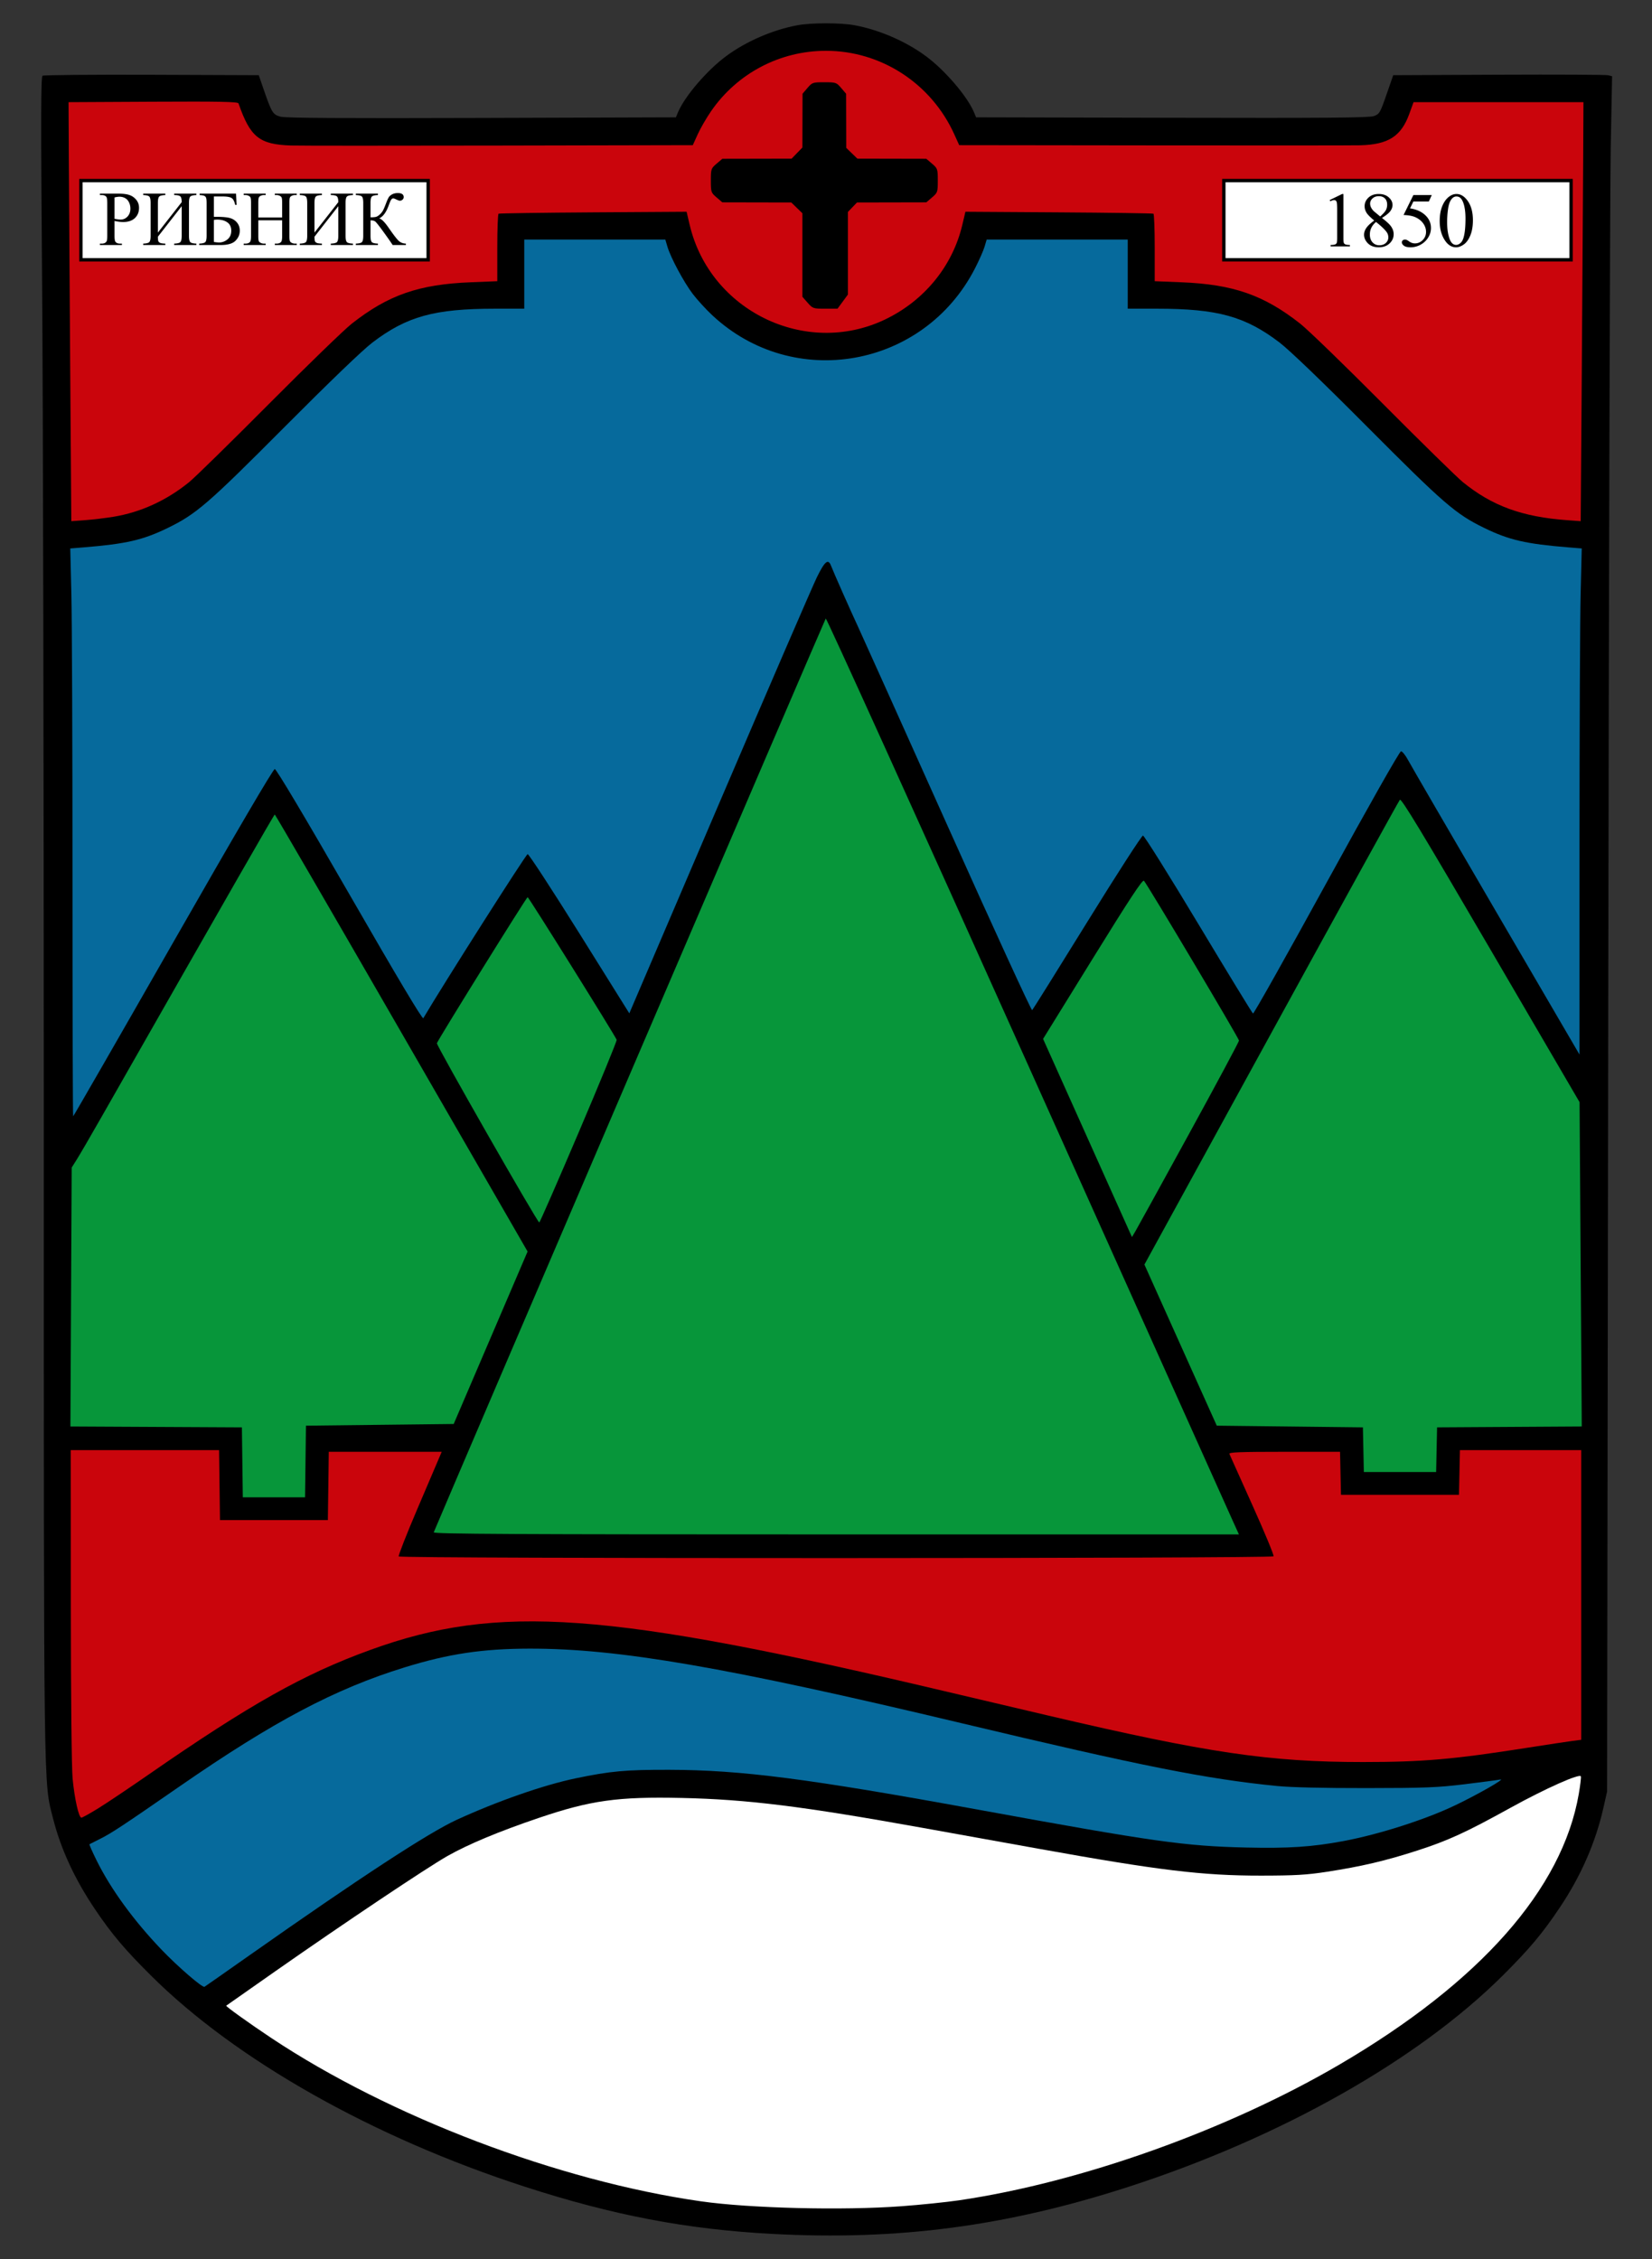
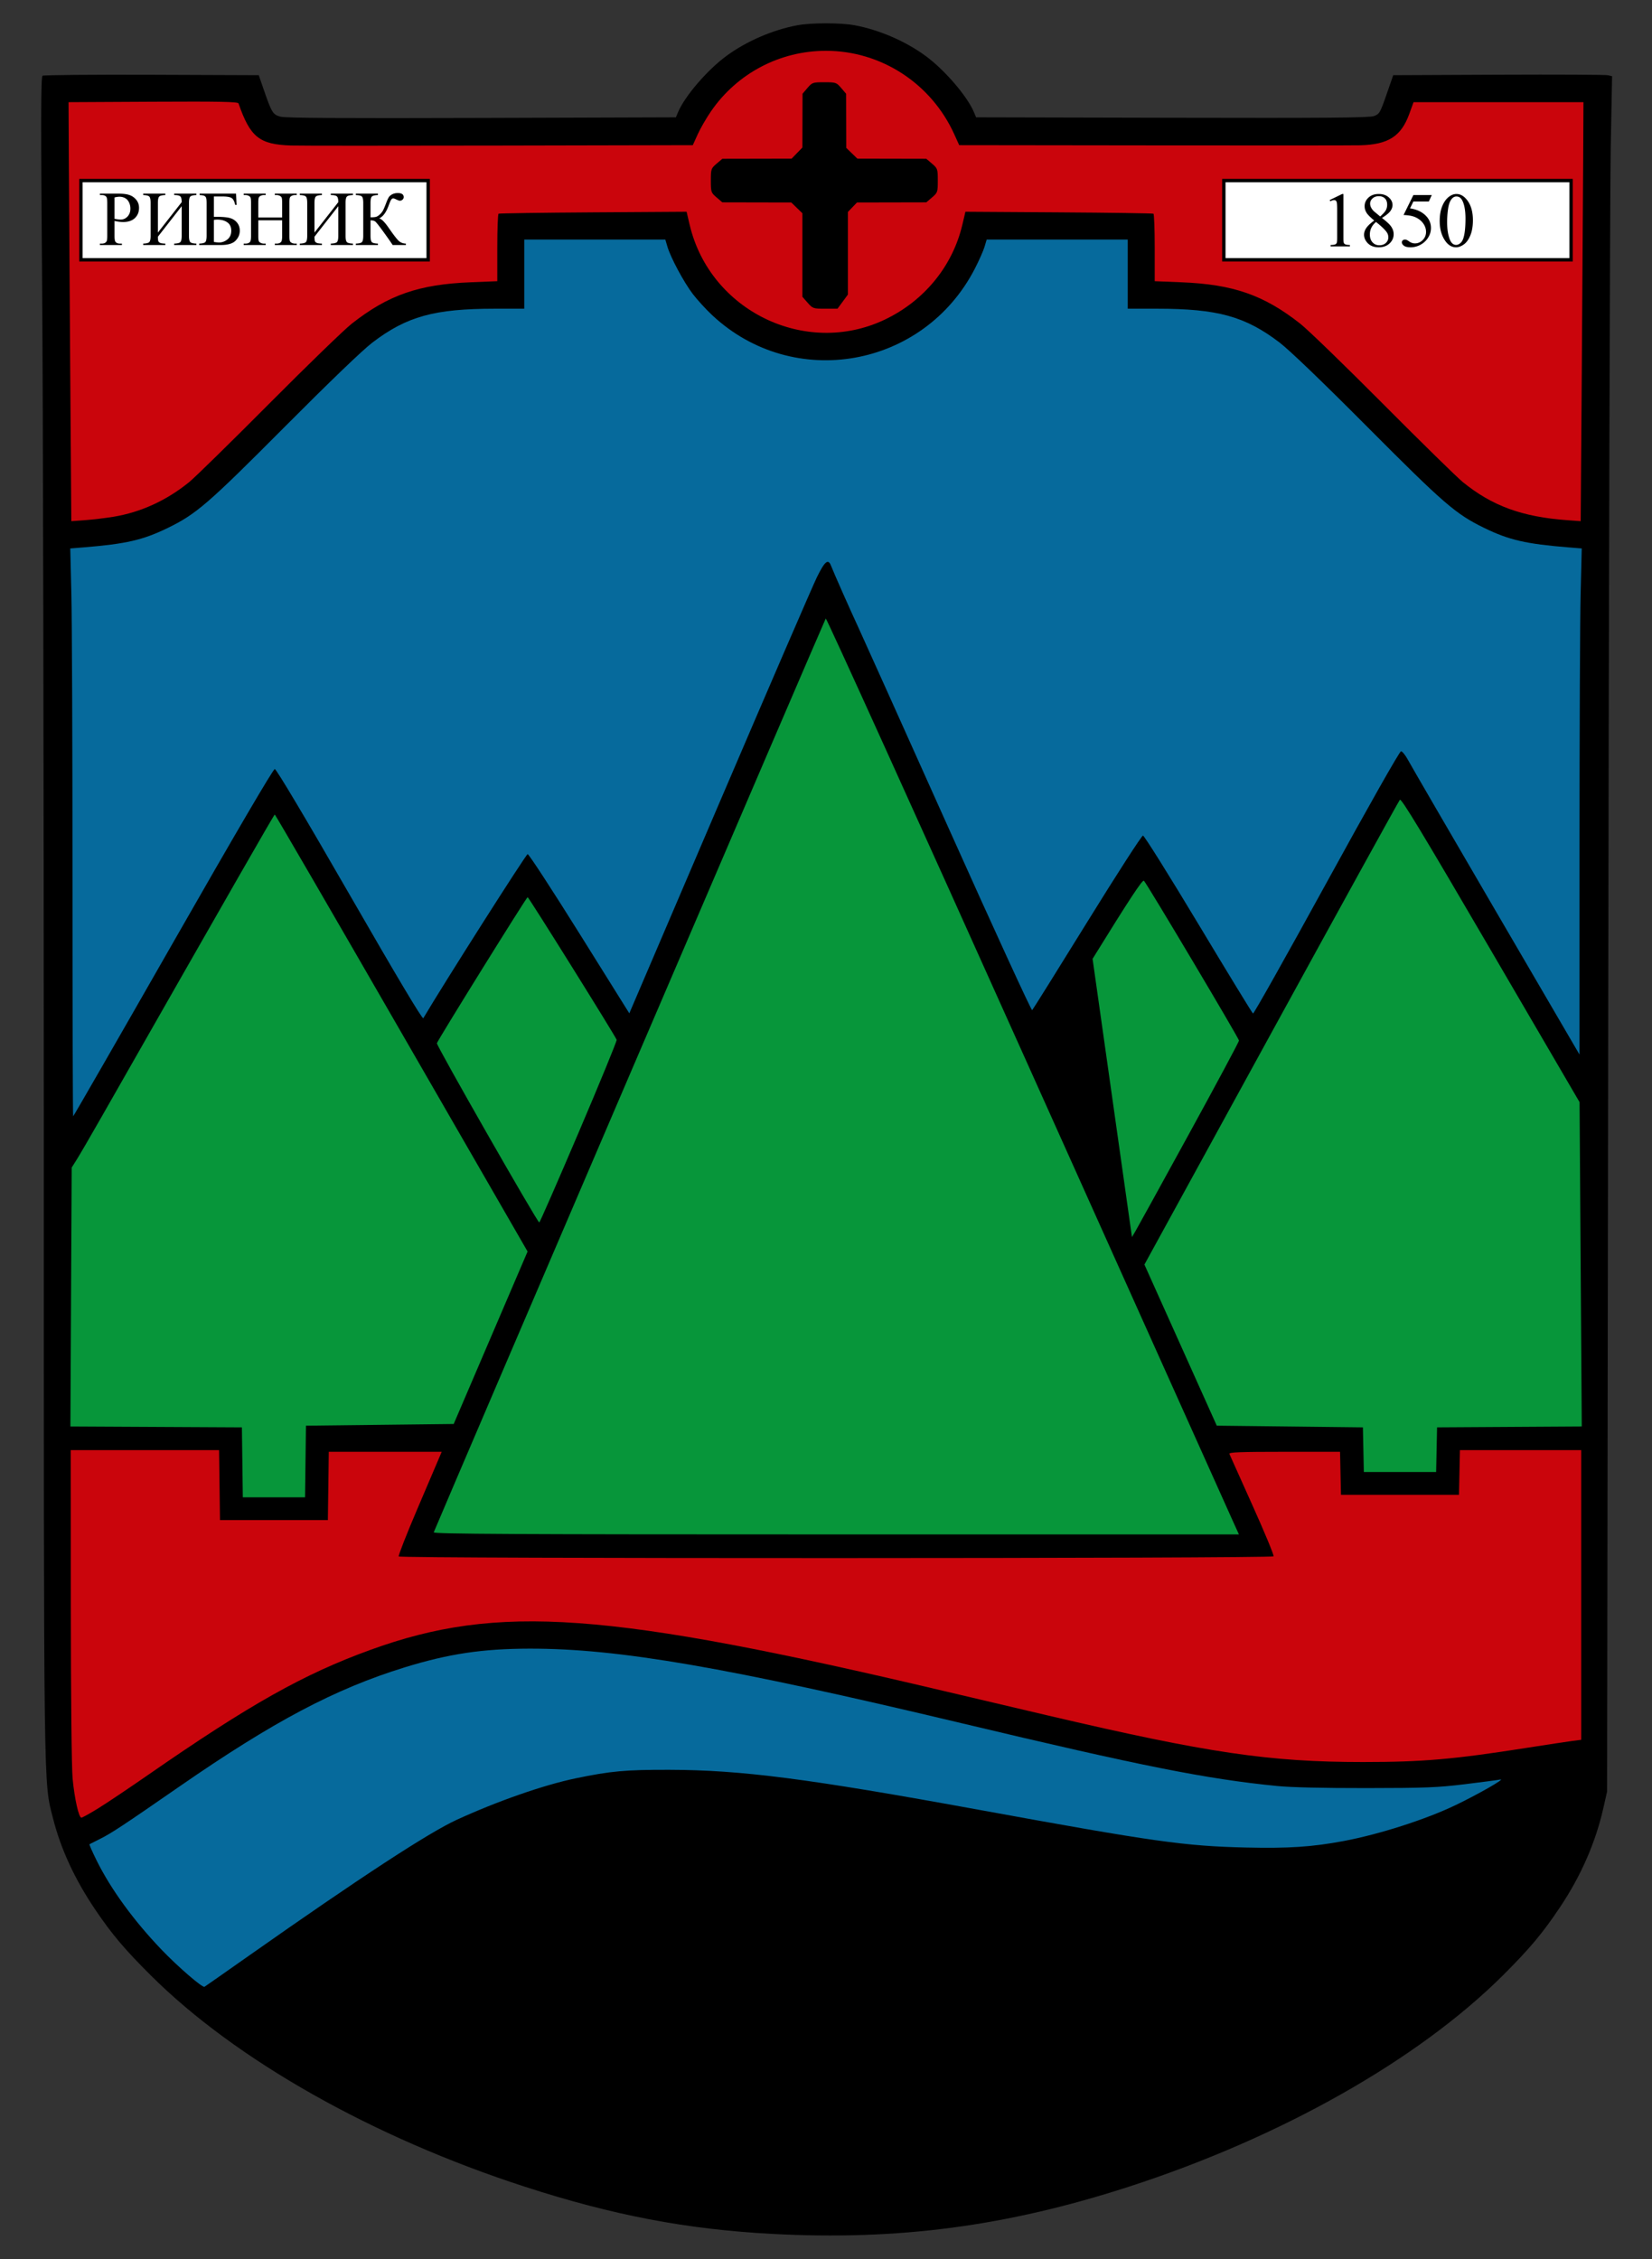
<svg xmlns="http://www.w3.org/2000/svg" xmlns:ns1="http://www.openswatchbook.org/uri/2009/osb" width="980" height="1340">
  <rect width="100%" height="100%" fill="#333333" stroke="none" />
  <defs>
    <linearGradient ns1:paint="solid" id="a">
      <stop offset="0" style="stop-color:#000;stop-opacity:1" />
    </linearGradient>
  </defs>
  <path d="M458 1324.969c-50.817-2.73-94.212-11.007-146.554-27.955-90.212-29.209-171.606-75.182-222.017-125.401-15.399-15.34-22.955-24.268-32.676-38.61-12.312-18.162-20.631-36.09-25.314-54.55-5.656-22.297-5.454-6.954-5.457-413.823 0-205.72-.45-429.131-1-496.472-.798-98.094-.746-122.596.26-123.239.692-.44 29.833-.694 64.758-.563l63.5.24 2.756 8c4.935 14.32 5.58 15.376 10.147 16.623 2.948.805 36.414 1.014 119.329.747l115.231-.37 1.178-2.842c3.95-9.53 17.277-25.091 28.715-33.527 11.83-8.724 27.598-15.549 42.144-18.24 8.345-1.545 25.655-1.545 34 0 14.546 2.691 30.314 9.516 42.144 18.24 11.438 8.436 24.766 23.997 28.715 33.527l1.178 2.841 116.231.265c91.724.208 116.97 0 119.732-1 3.323-1.201 3.702-1.846 7.5-12.765l4-11.5 62.5-.276c34.375-.152 63.585-.013 64.911.31l2.412.585-.802 42.19c-.44 23.205-1.107 252.116-1.482 508.691l-.68 466.5-2.19 9.7c-4.615 20.442-13.222 40.17-25.625 58.733-10.473 15.676-18.024 24.696-33.973 40.585-50.41 50.219-131.805 96.192-222.017 125.402-72.48 23.467-136.811 31.968-211.554 27.954z" style="fill:#000" />
  <path d="M534.5 1321.583c11-.824 23.6-1.968 28-2.543 99.635-13.024 218.278-61.582 293.651-120.186 50.86-39.544 80.981-80.67 92.106-125.759l2.097-8.5.688-429c.378-235.95 1.045-464.887 1.48-508.75l.794-79.75H828.425l-3.26 9.949c-1.794 5.472-4.028 10.872-4.963 12-1.038 1.25-3.804 2.44-7.089 3.05-6.293 1.17-46.287 1.255-156.433.337-75.272-.628-79.68-.763-80.217-2.452-1.411-4.447-11.427-18.07-18.35-24.96-13.013-12.95-28.63-21.863-45.736-26.1-12.515-3.101-32.239-3.101-44.754 0-17.105 4.237-32.723 13.15-45.736 26.1-6.953 6.92-16.94 20.517-18.364 25.003-.556 1.751-5.143 1.862-107.302 2.584-107.02.758-126.981.514-133.107-1.621-3.667-1.278-5.445-4.569-9.099-16.838l-2.1-7.052H26.772l.625 64.25c.343 35.338.847 257.075 1.12 492.75.315 272.94.863 434.309 1.51 444.5.558 8.8 1.87 19.825 2.914 24.5 14.357 64.247 76.323 127.127 175.477 178.066 67.308 34.578 142.572 58.87 210.582 67.97 27.63 3.697 83.14 4.875 115.5 2.452z" style="fill:#000" />
  <path d="M452 1311.591c-11.275-.683-24.775-1.78-30-2.437-92.33-11.62-202.587-54.48-276.67-107.548-15.17-10.865-15.927-11.81-11.892-14.82 19.653-14.658 104.264-72.58 120.062-82.19 19.998-12.165 36.097-19.302 66.31-29.398 34.245-11.443 63.893-14.304 109.721-10.587 37.496 3.04 68.47 7.736 154.969 23.488 104.446 19.02 133.89 22.756 171 21.696 28.598-.816 49.337-4.216 78-12.785 22.164-6.627 31.03-10.483 55.047-23.942 21.576-12.09 46.883-23.973 51.059-23.973 1.322 0 1.478.862.947 5.25-2.306 19.09-5.84 31.937-12.997 47.25-22.961 49.129-78.916 98.911-156.556 139.286-71.759 37.317-161.903 64.99-227 69.687-4.125.297-13.575.987-21 1.532-17.279 1.267-44.952 1.07-71-.509z" style="fill:#000" />
-   <path d="M534.78 1308.558c11.396-.845 26.77-2.426 34.163-3.514 72.407-10.65 159.283-41.657 225.751-80.573 83.233-48.731 132.138-104.042 141.873-160.457.857-4.966 1.418-9.636 1.246-10.379-.468-2.017-21.013 7.14-41.867 18.66-26.265 14.51-36.77 19.334-54.916 25.216-18.92 6.135-33.355 9.528-54.03 12.704-11.979 1.84-18.76 2.231-39 2.251-34.624.034-60.567-3.104-132-15.964-20.075-3.614-51.125-9.202-69-12.416-71.11-12.789-103.566-16.816-142.5-17.683-38.002-.845-54.146 1.41-84.974 11.867-23.532 7.983-41.484 15.465-53.939 22.48-11.904 6.706-61.349 39.791-102.134 68.341-15.924 11.148-29.091 20.385-29.26 20.527-.422.355 14.1 10.756 26.807 19.2 70.349 46.749 170.14 84.677 254.73 96.817 28.959 4.156 84.153 5.511 119.05 2.923z" style="fill:#fff;fill-opacity:1" />
  <path d="M110.241 1173.234c-24.388-21.933-43.396-45.628-54.846-68.369-5.422-10.77-5.505-12.28-.782-14.253 5.956-2.488 14.579-8.035 41.704-26.826 43.32-30.01 68.106-45.22 93.667-57.482 47.319-22.698 90.228-32.557 134.016-30.79 50.349 2.03 113.556 12.94 218.5 37.711 132.167 31.198 166.185 38.357 201.094 42.321 45.862 5.208 100.712 4.48 143.402-1.902 5.696-.852 10.427-1.549 10.513-1.549.087 0 .158.676.158 1.502 0 1.59-20.455 13.254-36.046 20.557-20.317 9.515-54.554 19.107-79.735 22.338-42.167 5.41-73.755 2.31-187.886-18.434-117.846-21.42-152.725-26.05-197-26.149-40.3-.091-63.92 4.565-103.5 20.4-19.552 7.823-33.117 14.601-48.5 24.235-14.454 9.052-68.316 45.752-100.893 68.745-12.317 8.693-23.008 15.806-23.759 15.806-.75 0-5.299-3.538-10.107-7.861z" style="fill:#000" />
  <path d="M147.969 1159.744c65.485-46.072 106.25-72.714 123.031-80.41 24.157-11.078 51.582-20.635 70.5-24.57 20.737-4.311 29.612-5.12 55.5-5.06 42.818.103 82.126 5.182 184 23.776 103.774 18.94 121.745 21.479 158.096 22.325 25.156.586 39.356-.355 57.904-3.837 21.312-4.002 48.733-12.796 66.5-21.329 13.434-6.451 29.925-15.89 26.5-15.168-1.375.29-10.825 1.541-21 2.78-16.27 1.982-23.32 2.26-58.5 2.3-25.607.028-44.678-.42-53-1.246-41.898-4.156-80.36-11.812-187-37.224-139.903-33.337-203.746-44.35-256.5-44.245-27.804.055-47.957 3.086-74 11.126-41.297 12.75-77.857 32.087-133.5 70.61-33.384 23.112-40.47 27.79-47 31.039-3.3 1.641-6.19 3.098-6.42 3.238-.232.14 1.71 4.547 4.315 9.795 8.435 16.99 21.972 35.563 38.492 52.811 9.695 10.122 24.243 22.678 25.427 21.946.618-.382 12.613-8.778 26.655-18.657z" style="fill:#066a9c;fill-opacity:1" />
  <path d="M43.545 1072.024c-2.83-13.104-3.057-22.904-2.79-120.69l.255-93.26 45.245.26 45.245.261.27 20.75.27 20.75h60.919l.27-20.25.271-20.25 35.25-.263c27.854-.207 35.254 0 35.27 1 .01.695-5.674 14.667-12.631 31.049-6.958 16.382-12.44 29.995-12.185 30.252.257.256 116.114.352 257.462.214l256.995-.252-13.307-29.5c-7.32-16.225-13.318-30.293-13.33-31.263-.023-1.655 2.093-1.747 34.726-1.5l34.75.263.28 12.75.28 12.75h66.882l.279-13.25.279-13.25 37.25-.262 37.25-.262v175.647l-14.75 2.19a7414.771 7414.771 0 0 0-30.75 4.65c-27.69 4.254-44.137 5.65-73.5 6.235-62.759 1.252-99.901-3.996-207.305-29.29-19.907-4.688-48.345-11.382-63.195-14.875-121.555-28.59-182.93-38.786-234-38.875-32.054-.056-53.56 3.27-83.53 12.921-44.586 14.357-77.106 32.3-151.47 83.574-19.227 13.257-30.213 19.847-33.084 19.847-1.85 0-2.354-1.054-3.87-8.071z" style="fill:#000" />
  <path d="M58.412 1072.469c4.998-3.094 18.313-12.023 29.588-19.841 60.097-41.674 92.226-59.737 131.703-74.048 75.914-27.52 140.395-22.88 340.797 24.518 16.5 3.903 44.175 10.417 61.5 14.476 94.485 22.138 130.964 27.521 186.5 27.521 35.607 0 53.563-1.557 97.5-8.457 11.825-1.857 23.862-3.681 26.75-4.054l5.25-.677V860.095h-71.942l-.279 13.25-.279 13.25h-70l-.28-12.75-.28-12.75h-33.077c-26.07 0-32.968.265-32.563 1.25.283.688 6.438 14.403 13.679 30.48 7.24 16.076 12.88 29.689 12.534 30.25-.836 1.351-518.142 1.43-518.977.078-.32-.518 4.666-13.23 11.08-28.25 6.415-15.02 12.281-28.77 13.037-30.558l1.374-3.25H195.04l-.27 20.25-.271 20.25h-64l-.27-20.75-.27-20.75H41.97l.045 92.053c.026 53.818.465 96.476 1.054 102.7 1.14 12.025 3.657 23.247 5.215 23.247.572 0 5.13-2.532 10.128-5.626z" style="fill:#ca050c;fill-opacity:1" />
  <path d="M255.043 910.345c.087-3.488 233.455-546.722 234.994-547.019 1.07-.206 3.437 4 8.156 14.49C617.996 644.13 736.365 908.125 736.74 909.846l.492 2.25H496.117c-228.985 0-241.115-.089-241.074-1.75z" style="fill:#000" />
  <path d="M731.664 902.845c-1.807-3.987-56.784-126.389-122.171-272.003-65.387-145.615-119.224-264.415-119.637-264-.517.519-224.803 523.255-232.553 542.003-.413.998 47.69 1.25 238.565 1.25h239.081l-3.285-7.25z" style="fill:#07963a;fill-opacity:1" />
  <path d="M142.687 889.449c-.378-.378-.687-9.837-.687-21.02v-20.334H41V691.3l3.81-6.352c2.096-3.494 8.428-14.452 14.073-24.352 85.872-150.625 102.868-180 104.142-180 1.396 0 152.031 259.807 151.906 262-.031.55-10.041 24.175-22.244 52.5l-22.187 51.5-43.73.26-43.73.261-.27 21.24-.27 21.24-19.563.27c-10.76.148-19.872-.04-20.25-.417z" style="fill:#000" />
  <path d="m181.23 866.845.27-21.25 43.823-.5 43.824-.5 21.915-51.146 21.916-51.146L238.246 612.7c-41.103-71.282-74.96-129.599-75.24-129.593-.427.01-23.644 40.528-102.845 179.49-6.269 11-12.8 22.227-14.513 24.95l-3.113 4.95-.384 76.79-.383 76.79 50.866.26 50.866.26.27 20.75.27 20.75h36.92l.27-21.25z" style="fill:#07963a;fill-opacity:1" />
  <path d="M807.685 874.447c-.377-.377-.685-6.46-.685-13.519v-12.833h-85.949l-1.62-3.135c-.892-1.724-10.848-23.661-22.125-48.75-17.738-39.461-20.37-45.952-19.517-48.115 2.785-7.052 152.238-277.544 153.49-277.799.808-.165 1.756.447 2.106 1.36.35.912 3.733 6.897 7.518 13.3 3.785 6.401 27.405 46.81 52.49 89.797L939 652.912v195.183h-84.942l-.279 13.25-.279 13.25-22.565.268c-12.41.148-22.873-.04-23.25-.416z" style="fill:#000" />
  <path d="m852.22 859.845.28-13.25 42.915-.26 42.914-.262-.649-96.18-.649-96.182-52.732-90.305c-40.417-69.213-52.998-90.014-53.866-89.058-.623.686-34.974 62.996-76.336 138.468l-75.203 137.221 21.46 47.78 21.46 47.778 43.343.5 43.343.5.279 13.25.279 13.25h42.884l.279-13.25z" style="fill:#07963a;fill-opacity:1" />
  <path d="M643.68 676.745c-14.674-32.684-26.653-60.04-26.62-60.788.084-1.888 59.314-97.153 60.689-97.612.611-.204 14.456 21.912 30.765 49.147l29.652 49.517-32.538 59.293c-17.896 32.611-33.152 59.423-33.902 59.582-.927.195-9.937-18.805-28.045-59.139z" style="fill:#000" />
-   <path d="M705.36 672.52c16.302-29.74 29.64-54.643 29.64-55.339 0-1.273-54.307-92.556-56.386-94.776-.836-.894-8.431 10.644-30.476 46.297l-29.361 47.487 26.361 58.776L671.5 733.74l2.11-3.573c1.159-1.965 15.446-27.906 31.75-57.647z" style="fill:#07963a;fill-opacity:1" />
+   <path d="M705.36 672.52c16.302-29.74 29.64-54.643 29.64-55.339 0-1.273-54.307-92.556-56.386-94.776-.836-.894-8.431 10.644-30.476 46.297L671.5 733.74l2.11-3.573c1.159-1.965 15.446-27.906 31.75-57.647z" style="fill:#07963a;fill-opacity:1" />
  <path d="m287.334 673.868-31.166-54.182 1.866-3.546c5.419-10.294 53.846-86.545 54.965-86.545.723 0 13.42 19.35 28.214 43 20.36 32.546 26.81 43.608 26.527 45.5-.205 1.375-10.693 26.681-23.307 56.237-15.789 36.996-23.4 53.733-24.433 53.727-.928 0-13.39-20.68-32.666-54.19z" style="fill:#000" />
  <path d="M343.319 671.557c12.55-29.43 22.675-54.097 22.5-54.814-.417-1.707-52.166-84.61-52.819-84.617-.668-.01-53.409 84.879-53.827 86.635-.33 1.385 59.626 106.346 60.732 106.32.327-.01 10.863-24.094 23.414-53.524z" style="fill:#07963a;fill-opacity:1" />
  <path d="M41.608 667.012c-.878-2.725-1.374-342.943-.5-343.484.48-.297 6.39-.972 13.133-1.5 20.037-1.57 32.814-4.863 46.759-12.048 14.576-7.51 24.123-15.935 68.5-60.448 26.547-26.628 46.169-45.478 51.282-49.262 10.497-7.77 20.48-12.573 32.914-15.835 8.718-2.287 12.324-2.628 32.554-3.083l22.75-.512v-19.75c0-15.473.296-19.996 1.366-20.884.98-.814 13.133-1.06 43.141-.872 35.928.224 41.888.471 42.579 1.761.441.825 2.366 5.243 4.278 9.819 9.066 21.703 23.87 38.15 43.792 48.654 16.1 8.489 28.459 11.622 45.844 11.622s29.745-3.133 45.844-11.622c19.921-10.504 34.725-26.951 43.792-48.654 1.911-4.576 3.837-8.994 4.278-9.819.691-1.29 6.65-1.537 42.579-1.761 30.008-.188 42.16.058 43.141.872 1.07.888 1.366 5.41 1.366 20.884v19.75l22.75.512c20.23.455 23.836.796 32.554 3.083 12.434 3.262 22.417 8.065 32.914 15.835 5.113 3.784 24.735 22.634 51.282 49.262 44.377 44.513 53.924 52.938 68.5 60.448 13.979 7.202 26.712 10.476 46.909 12.06 6.824.535 12.755 1.329 13.178 1.764 1.193 1.226-.39 305.83-1.587 305.59-.915-.183-97.467-164.594-103.094-175.549-1.342-2.612-2.794-4.75-3.228-4.75-.433 0-19.978 34.988-43.433 77.75-23.455 42.763-43.23 77.872-43.945 78.02-.774.161-14.196-21.23-33.134-52.805-17.509-29.192-32.266-52.932-32.794-52.756-.528.176-15.3 23.489-32.828 51.806-17.528 28.317-32.47 51.608-33.206 51.759-.894.182-17.931-36.696-51.282-111-27.47-61.2-51.606-114.874-53.638-119.274-8.938-19.362-15.92-35.413-15.944-36.654-.06-3.174-13.703 27.837-63.527 144.404-29.091 68.063-53.357 123.75-53.924 123.75-.567 0-14.245-21.15-30.396-47-16.15-25.85-29.713-47-30.138-47-.425 0-14.434 22.034-31.131 48.964-16.697 26.93-30.849 48.98-31.448 49-.6.02-20.4-33.483-44-74.45-23.6-40.967-43.135-74.487-43.41-74.488-.275-.001-18.924 32.28-41.442 71.736-51.418 90.092-77.532 135.476-78.635 136.655-.509.544-1.043.341-1.315-.5z" style="fill:#000" />
  <path d="M102.653 559.111c37.178-65.062 59.4-102.98 60.347-102.972.931.01 17.782 28.292 44.42 74.558 28.123 48.848 43.187 74.089 43.699 73.221 11.873-20.138 60.959-97.323 61.893-97.323.718 0 14.582 21.248 30.808 47.218l29.502 47.219 53.375-124.719c29.357-68.595 55.42-128.88 57.918-133.968 4.696-9.562 6.703-11.174 8.39-6.738 1.383 3.639 11.508 26.485 16.392 36.988 2.302 4.95 26.216 58.126 53.144 118.17 26.927 60.043 49.318 108.823 49.758 108.4.44-.422 15.104-23.898 32.588-52.169 17.484-28.27 32.398-51.4 33.142-51.4.744 0 15.555 23.65 32.912 52.556 17.358 28.907 31.923 52.757 32.369 53 .445.244 20.065-34.657 43.6-77.557 25.118-45.785 43.37-78 44.19-78 .77 0 2.677 2.383 4.237 5.295s25.073 43.39 52.25 89.95L937 625.498V502.458c0-67.67.296-135.216.658-150.1l.658-27.063-7.908-.64c-25.196-2.042-35.202-4.35-49.908-11.51-16.93-8.242-23.874-14.246-69.5-60.078-26.635-26.755-46.002-45.367-51.881-49.858-20.388-15.571-36.838-20.114-72.843-20.114H669v-41H585.317l-1.259 4.25c-.691 2.338-3.272 8.166-5.734 12.952-30.349 58.993-107.6 72.724-155.787 27.69-3.761-3.516-8.987-9.226-11.612-12.69-5.328-7.032-13.061-21.458-14.984-27.952l-1.258-4.25H311v41h-17.276c-36.005 0-52.455 4.543-72.843 20.114-5.879 4.49-25.247 23.103-51.881 49.858-45.626 45.832-52.57 51.836-69.5 60.078-14.706 7.16-24.712 9.468-49.908 11.51l-7.909.64.659 27.063c.362 14.884.658 90.664.658 168.4 0 77.735.181 141.337.403 141.337.221 0 26.883-46.343 59.25-102.984z" style="fill:#066a9c;fill-opacity:1" />
  <path d="M40.634 310.285c-.225-.38-.74-57.057-1.145-125.949l-.736-125.259 52.235.26 52.234.258 2.2 6.077c4.593 12.682 8.83 16.334 21.243 18.305 3.926.624 49.215.765 124.648.39l118.483-.59 2.682-5.81c4.518-9.787 10.4-18.025 18.475-25.872 42.18-40.991 111.826-27.723 136.643 26.031l2.755 5.97 86.575.25c157.952.455 156.688.472 163.304-2.128 7.008-2.754 10.77-7.034 14.098-16.036l2.435-6.587 52.242-.259 52.242-.259-.723 125.26c-.398 68.891-1.017 125.556-1.374 125.921-.963.983-23.621-.818-31.827-2.528-13.89-2.897-27.111-9.332-39.823-19.385-3.85-3.044-25.675-24.288-48.5-47.209-22.825-22.92-45.235-44.569-49.8-48.108-10.824-8.39-21.556-14.25-32.7-17.85-12.716-4.11-19.817-5.238-37.5-5.955l-15.5-.628-.5-20.5-.5-20.5-54.25-.259c-53.64-.255-54.25-.236-54.25 1.738 0 1.099-1.34 6.165-2.976 11.26-11.318 35.217-43.943 58.958-81.024 58.958s-69.707-23.74-81.024-58.959c-1.637-5.094-2.976-10.16-2.976-11.259 0-1.974-.61-1.993-54.25-1.738l-54.25.26-.5 20.5-.5 20.5-15.5.627c-17.683.717-24.784 1.844-37.5 5.954-11.157 3.606-21.89 9.468-32.7 17.861-4.565 3.544-27.425 25.621-50.8 49.061-23.375 23.44-45.875 45.151-50 48.246-8.634 6.48-20.63 12.693-30 15.542-9.3 2.827-38.37 6.075-39.366 4.398z" style="fill:#000" />
  <path d="M67.195 306.526c16.221-2.634 31.64-9.686 45.061-20.609 3.434-2.795 24.694-23.629 47.244-46.298 22.55-22.668 44.682-44.109 49.182-47.645 21.65-17.016 39.762-23.318 70.568-24.555l15.75-.633V147c0-10.883.337-19.991.75-20.241.412-.25 25.68-.614 56.149-.81l55.399-.354 1.836 7.785c12.024 50.953 68.644 78.502 115.61 56.251 23.43-11.1 40.331-31.714 46.121-56.251l1.837-7.785 55.4.355c30.468.195 55.735.559 56.148.809.412.25.75 9.358.75 20.24v19.787l15.75.633c30.806 1.237 48.917 7.539 70.568 24.555 4.5 3.536 26.632 24.977 49.182 47.645 22.55 22.67 43.81 43.503 47.244 46.298 17.39 14.152 35.232 20.674 61.855 22.61l8.1.59.651-89.261c.358-49.094.727-105.01.82-124.26l.167-35H838.545l-2.522 6.96C831.206 80.844 823.59 85.73 807 86.171c-4.125.11-59.358.138-122.74.061l-115.24-.138-2.942-6.488C552.42 49.484 522.66 30.13 490 30.13c-27.275 0-52.575 13.27-68.112 35.727-2.763 3.994-6.348 10.181-7.966 13.75l-2.942 6.488-115.24.24c-63.382.132-118.84.115-123.24-.038-18.71-.65-24.049-4.948-31.007-24.962-.345-.994-10.992-1.204-50.634-1l-50.196.26.168 35c.092 19.25.46 75.167.819 124.26l.651 89.261 8.1-.589c4.454-.324 12.012-1.224 16.794-2z" style="fill:#ca050c;fill-opacity:1" />
  <path d="M479.104 179.56 476 176.025v-49.538l-3.298-3.196-3.297-3.196-20.453-.04-20.452-.042-3.408-2.914c-3.283-2.807-3.408-3.174-3.408-10.005 0-6.83.125-7.197 3.408-10.004l3.408-2.915 20.554-.04 20.554-.042 3.196-3.297L476 87.498l.041-15.952.041-15.953 2.914-3.407c2.807-3.283 3.174-3.408 10.005-3.408 6.83 0 7.197.125 10.004 3.408l2.914 3.407.041 16.054.041 16.054 3.298 3.196 3.298 3.196 20.452.041 20.452.041 3.408 2.914c3.283 2.808 3.408 3.175 3.408 10.005 0 6.83-.125 7.198-3.408 10.005l-3.408 2.914-20.563.041-20.562.041-2.688 2.805-2.687 2.804v48.997l-3.086 4.197-3.087 4.197h-7.31c-7.115 0-7.392-.094-10.413-3.535z" style="fill:#000" />
  <path d="M494.21 181.275c.94-.374 2.852-2.23 4.25-4.124l2.54-3.445V124.704l2.687-2.804 2.687-2.805h19.834c19.72 0 19.858-.015 23.79-2.617 2.89-1.913 4.126-3.528 4.59-6 1.137-6.06-.24-9.887-4.59-12.766-3.93-2.6-4.079-2.617-23.672-2.617H506.61l-2.804-2.687L501 89.721V74.21c0-15.104-.068-15.607-2.62-19.29-2.883-4.16-6.833-5.526-12.76-4.415-2.395.45-4.143 1.736-6 4.416-2.55 3.679-2.62 4.195-2.62 19.172 0 15.341-.01 15.4-2.687 18.196l-2.687 2.805h-20.01c-19.959 0-20.018.01-23.79 2.62-6.71 4.651-6.621 14.265.176 18.763 3.932 2.602 4.07 2.617 23.79 2.617h19.834l2.753 2.874 2.754 2.874-.097 24.241-.097 24.241 2.636 3.456c1.45 1.901 3.601 3.846 4.78 4.322 2.56 1.032 7.475 1.118 9.855.172zM47 130.595v-24.5h208v49H47v-24.5z" style="fill:#000" />
  <path d="M253 130.595v-22.5H49v45h204v-22.5z" style="fill:#fff;fill-opacity:1" />
  <path d="M73.8 127.895c2.35-2.35.884-8.8-2-8.8-.44 0-.8 2.25-.8 5 0 5.08.645 5.955 2.8 3.8zM133.8 140.895c1.683-1.683 1.494-5.364-.371-7.229-2.549-2.548-3.429-1.84-3.429 2.762 0 5.57 1.24 7.028 3.8 4.467zM182.5 130.595v-12h-7l-.286 10.936c-.157 6.014-.048 11.556.243 12.314.338.88 1.706 1.264 3.786 1.064l3.257-.314v-12zM198.588 141.726c.29-.753.387-3.79.219-6.75l-.307-5.38-3.283 5.792c-1.805 3.186-3.016 6.223-2.69 6.75.898 1.453 5.464 1.143 6.061-.412zM215.5 130.595v-12h-7l-.286 10.936c-.157 6.014-.048 11.556.243 12.314.338.88 1.706 1.264 3.786 1.064l3.257-.314v-12zM196.046 125.514c3.41-5.958 3.1-7.86-1.18-7.254-2.161.306-2.392.876-2.664 6.585-.164 3.438-.084 6.25.177 6.25.26 0 1.911-2.511 3.667-5.58z" style="fill:#fff;fill-opacity:1" />
  <path d="M725 130.595v-24.5h208v49H725v-24.5z" style="fill:#000" />
  <path d="M931 130.595v-22.5H727v45h204v-22.5z" style="fill:#fff;fill-opacity:1" />
  <path d="M817.8 141.895c1.713-1.713 1.497-3.153-.939-6.25-1.643-2.088-2.335-2.41-2.985-1.384-1.829 2.886-.4 8.834 2.124 8.834.33 0 1.14-.54 1.8-1.2zM-442.564-50.822c12.05-.846 28.343-2.44 36.207-3.542 63.647-8.92 137.232-33.125 201.701-66.345C-104.35-172.395-42.82-237.61-35.37-300.131c.647-5.431.567-7.465-.31-7.801-2.212-.85-24.534 9.555-46.404 21.63-24.765 13.673-34.512 17.983-55.072 24.352-28.82 8.928-59.218 13.634-88.195 13.654-34.683.024-65.826-4.185-165.94-22.427-71.514-13.03-100.063-17.624-130.365-20.976-44.385-4.911-74.878-4.757-102.356.517-19.96 3.831-57.173 17.17-78.567 28.16-11.474 5.894-55.108 34.457-92.144 60.32a27166.373 27166.373 0 0 1-30.721 21.417c-7.51 5.225-13.667 10.032-13.683 10.682-.034 1.399 11.439 9.791 29.471 21.558 62.525 40.799 145.126 74.176 222.262 89.81 42.92 8.7 96.436 11.808 144.83 8.413z" style="fill:#fff;fill-opacity:1" />
  <g style="font-size:40px;font-style:normal;font-weight:400;line-height:125%;letter-spacing:0;word-spacing:0;fill:#000;fill-opacity:1;stroke:none;font-family:Sans">
    <path d="m1561.975-570.309 7.412-3.616h.74v25.718c0 1.707.072 2.77.214 3.19.143.419.438.74.888.965.449.225 1.362.352 2.74.382v.831h-11.455v-.831c1.437-.03 2.366-.154 2.785-.37.42-.218.711-.51.876-.877.165-.367.247-1.463.247-3.29v-16.442c0-2.216-.075-3.638-.225-4.267-.105-.48-.295-.831-.572-1.056a1.537 1.537 0 0 0-1-.337c-.554 0-1.325.232-2.313.697zM1588.411-558.18c-2.41-1.976-3.964-3.564-4.66-4.762-.697-1.197-1.045-2.44-1.045-3.728 0-1.977.764-3.68 2.291-5.11 1.527-1.43 3.556-2.145 6.087-2.145 2.456 0 4.432.666 5.93 2 1.497 1.332 2.246 2.852 2.246 4.559 0 1.138-.405 2.298-1.213 3.481-.809 1.183-2.493 2.576-5.054 4.178 2.636 2.036 4.38 3.639 5.234 4.806 1.138 1.528 1.707 3.138 1.707 4.83 0 2.14-.816 3.971-2.449 5.491-1.632 1.52-3.773 2.28-6.423 2.28-2.89 0-5.144-.906-6.761-2.718-1.288-1.452-1.932-3.04-1.932-4.761 0-1.348.453-2.685 1.359-4.01.906-1.325 2.467-2.789 4.683-4.39zm3.526-2.403c1.797-1.617 2.935-2.894 3.415-3.83.479-.936.718-1.995.718-3.178 0-1.572-.441-2.804-1.325-3.695-.883-.89-2.089-1.336-3.616-1.336-1.527 0-2.77.442-3.729 1.325-.958.883-1.437 1.917-1.437 3.1 0 .778.198 1.557.595 2.336.397.778.962 1.52 1.696 2.223zm-2.47 3.257c-1.243 1.048-2.164 2.19-2.763 3.425-.599 1.235-.898 2.572-.898 4.01 0 1.93.527 3.477 1.583 4.637 1.056 1.16 2.4 1.741 4.032 1.741 1.617 0 2.912-.457 3.886-1.37.973-.913 1.46-2.021 1.46-3.324 0-1.078-.285-2.044-.854-2.898-1.063-1.587-3.212-3.66-6.446-6.221zM1622.552-573.296l-1.752 3.818h-9.164l-2 4.088c3.969.584 7.113 2.06 9.434 4.425 1.992 2.036 2.988 4.432 2.988 7.188 0 1.602-.326 3.084-.977 4.447-.652 1.362-1.472 2.523-2.46 3.481a12.523 12.523 0 0 1-3.302 2.314c-1.722.823-3.489 1.235-5.3 1.235-1.827 0-3.156-.31-3.987-.932-.831-.621-1.247-1.307-1.247-2.055 0-.42.172-.79.517-1.112.344-.322.778-.483 1.303-.483.389 0 .73.06 1.022.18.291.12.79.426 1.493.92 1.123.78 2.261 1.169 3.414 1.169 1.752 0 3.29-.663 4.616-1.988 1.325-1.325 1.988-2.939 1.988-4.84 0-1.842-.592-3.56-1.775-5.155-1.183-1.595-2.815-2.827-4.896-3.695-1.632-.674-3.856-1.063-6.671-1.168l5.84-11.837zM1627.246-557.888c0-3.474.524-6.465 1.572-8.973 1.049-2.508 2.441-4.376 4.178-5.604 1.348-.973 2.74-1.46 4.178-1.46 2.336 0 4.432 1.19 6.289 3.571 2.32 2.95 3.481 6.948 3.481 11.994 0 3.534-.509 6.537-1.527 9.007-1.018 2.471-2.317 4.264-3.897 5.38-1.58 1.115-3.103 1.673-4.57 1.673-2.906 0-5.324-1.714-7.256-5.144-1.632-2.89-2.448-6.37-2.448-10.444zm4.402.562c0 4.192.517 7.614 1.55 10.264.854 2.231 2.126 3.347 3.819 3.347.808 0 1.647-.363 2.515-1.09.869-.726 1.528-1.942 1.977-3.65.689-2.575 1.033-6.206 1.033-10.893 0-3.474-.36-6.371-1.078-8.692-.54-1.722-1.235-2.943-2.089-3.661-.614-.494-1.355-.741-2.224-.742-1.018 0-1.924.457-2.717 1.37-1.078 1.243-1.812 3.198-2.202 5.863a54.5 54.5 0 0 0-.584 7.884z" style="font-size:46px;font-family:Times New Roman;-inkscape-font-specification:Times New Roman" transform="translate(-773.185 688.98)" />
  </g>
  <g style="font-size:46px;font-style:normal;font-weight:400;line-height:125%;letter-spacing:0;word-spacing:0;fill:#000;fill-opacity:1;stroke:none;font-family:Times New Roman;-inkscape-font-specification:Times New Roman">
    <path d="M67.94 131.06v8.872c0 1.917.21 3.107.63 3.572.569.659 1.43.988 2.583.988h1.168v.831H59.27v-.831h1.145c1.288 0 2.209-.42 2.763-1.258.3-.464.45-1.565.45-3.302v-19.675c0-1.917-.203-3.107-.607-3.572-.584-.659-1.453-.988-2.606-.988h-1.145v-.831h11.163c2.725 0 4.874.28 6.446.842 1.572.562 2.898 1.509 3.976 2.842 1.078 1.332 1.617 2.912 1.617 4.739 0 2.486-.82 4.507-2.46 6.064-1.64 1.558-3.956 2.336-6.951 2.336-.734 0-1.527-.052-2.381-.157a31.023 31.023 0 0 1-2.74-.472zm0-1.28c.794.15 1.498.262 2.112.337.614.075 1.138.112 1.572.112 1.558 0 2.902-.602 4.032-1.808 1.13-1.205 1.696-2.766 1.696-4.683 0-1.318-.27-2.542-.809-3.672-.539-1.13-1.302-1.977-2.29-2.538-.989-.562-2.112-.843-3.37-.843-.764 0-1.744.143-2.942.427zM107.786 119.897c0-1.827-.295-2.983-.887-3.47-.591-.487-1.785-.73-3.582-.73v-.831H116.5v.831c-1.886.06-3.092.36-3.616.898-.524.54-.786 1.812-.786 3.819v19.361c0 2.007.262 3.28.786 3.819.524.539 1.73.838 3.616.898v.831h-13.184v-.831c1.931-.06 3.16-.363 3.683-.91.524-.546.786-1.815.786-3.807v-17.474L93.66 140.404c.015 1.303.1 2.175.258 2.617.157.441.524.79 1.1 1.044.577.255 1.599.397 3.066.427v.831h-13.14v-.831c1.887-.06 3.093-.36 3.617-.898.524-.54.786-1.812.786-3.819v-19.361c0-2.007-.262-3.28-.786-3.819-.524-.539-1.73-.838-3.616-.898v-.831h13.14v.831c-1.902.06-3.115.36-3.64.898-.523.54-.785 1.812-.785 3.819v17.542zM140.018 114.866l.314 6.648h-.808c-.48-2.156-1.217-3.526-2.213-4.11-.995-.584-2.766-.876-5.312-.876h-5.12v12.062h1.212c3.729 0 6.469.235 8.22.707 1.753.472 3.18 1.374 4.28 2.707 1.1 1.332 1.65 2.935 1.65 4.806 0 2.261-.838 4.245-2.515 5.952-1.677 1.707-4.567 2.561-8.67 2.561h-12.893v-.831c1.887-.06 3.093-.36 3.617-.898.524-.54.786-1.812.786-3.819v-19.361c0-1.542-.109-2.583-.326-3.122-.217-.54-.573-.921-1.067-1.146-.494-.224-1.407-.374-2.74-.449v-.831zm-13.14 28.638c1.318.21 2.344.314 3.077.314 1.842 0 3.508-.614 4.998-1.842 1.49-1.228 2.235-2.927 2.235-5.098 0-2.246-.779-3.912-2.336-4.998-1.557-1.085-3.534-1.628-5.93-1.628-.674 0-1.355.06-2.044.18zM153.225 128.994h14.15v-8.715c0-1.557-.097-2.583-.292-3.077-.15-.374-.464-.696-.943-.966a4.132 4.132 0 0 0-2.044-.539h-1.078v-.831h13.027v.831h-1.078c-.719 0-1.4.172-2.044.517-.479.24-.805.602-.977 1.089-.172.487-.258 1.479-.258 2.976v19.653c0 1.543.097 2.56.292 3.055.15.374.457.696.92.966.66.36 1.348.539 2.067.539h1.078v.831h-13.027v-.831h1.078c1.243 0 2.149-.367 2.718-1.1.374-.48.561-1.633.561-3.46v-9.276h-14.15v9.276c0 1.543.097 2.56.292 3.055.15.374.464.696.943.966.644.36 1.326.539 2.044.539h1.1v.831h-13.049v-.831h1.078c1.258 0 2.171-.367 2.74-1.1.36-.48.54-1.633.54-3.46V120.28c0-1.557-.098-2.583-.293-3.077-.15-.374-.456-.696-.92-.966a4.258 4.258 0 0 0-2.067-.539h-1.078v-.831h13.05v.831h-1.1c-.72 0-1.4.172-2.045.517-.464.24-.786.602-.965 1.089-.18.487-.27 1.479-.27 2.976zM200.685 119.897c0-1.827-.296-2.983-.887-3.47-.592-.487-1.786-.73-3.583-.73v-.831H209.4v.831c-1.887.06-3.092.36-3.616.898-.525.54-.787 1.812-.787 3.819v19.361c0 2.007.262 3.28.787 3.819.524.539 1.729.838 3.616.898v.831h-13.185v-.831c1.932-.06 3.16-.363 3.684-.91.524-.546.786-1.815.786-3.807v-17.474l-14.128 18.103c.015 1.303.101 2.175.258 2.617.158.441.524.79 1.1 1.044.577.255 1.6.397 3.067.427v.831h-13.14v-.831c1.887-.06 3.092-.36 3.616-.898.524-.54.787-1.812.787-3.819v-19.361c0-2.007-.263-3.28-.787-3.819-.524-.539-1.73-.838-3.616-.898v-.831h13.14v.831c-1.902.06-3.115.36-3.639.898-.524.54-.786 1.812-.786 3.819v17.542zM240.778 144.492v.831h-7.862c-.853-1.363-2.65-3.934-5.39-7.715-2.74-3.781-4.41-5.878-5.009-6.29-.599-.411-1.505-.625-2.718-.64v9.097c0 2.007.258 3.28.775 3.819.517.539 1.726.838 3.628.898v.831h-13.118v-.831c1.872-.06 3.074-.356 3.605-.887.532-.532.798-1.808.798-3.83v-19.361c0-2.007-.262-3.28-.786-3.819-.525-.539-1.73-.838-3.617-.898v-.831h13.118v.831c-1.902.06-3.111.36-3.628.898-.517.54-.775 1.812-.775 3.819v8.49c1.632-.015 2.763-.123 3.392-.326.629-.202 1.336-.662 2.122-1.381.786-.719 1.408-1.494 1.865-2.325.456-.83 1.044-2.197 1.763-4.099.674-1.782 1.224-3.02 1.65-3.717.427-.696 1.112-1.295 2.056-1.797.943-.502 2.066-.752 3.369-.752 2.306 0 3.459.808 3.459 2.425 0 .57-.228 1.064-.685 1.483-.457.42-.977.629-1.561.629-.42 0-1.123-.24-2.111-.719-.869-.434-1.475-.651-1.82-.651-.479 0-.89.25-1.235.752-.345.502-.891 1.778-1.64 3.83-1.437 3.833-3.272 6.266-5.503 7.3 1.363.239 3.25 2.103 5.66 5.592 2.561 3.699 4.44 6.17 5.638 7.412 1.198 1.243 2.718 1.887 4.56 1.932z" />
  </g>
</svg>